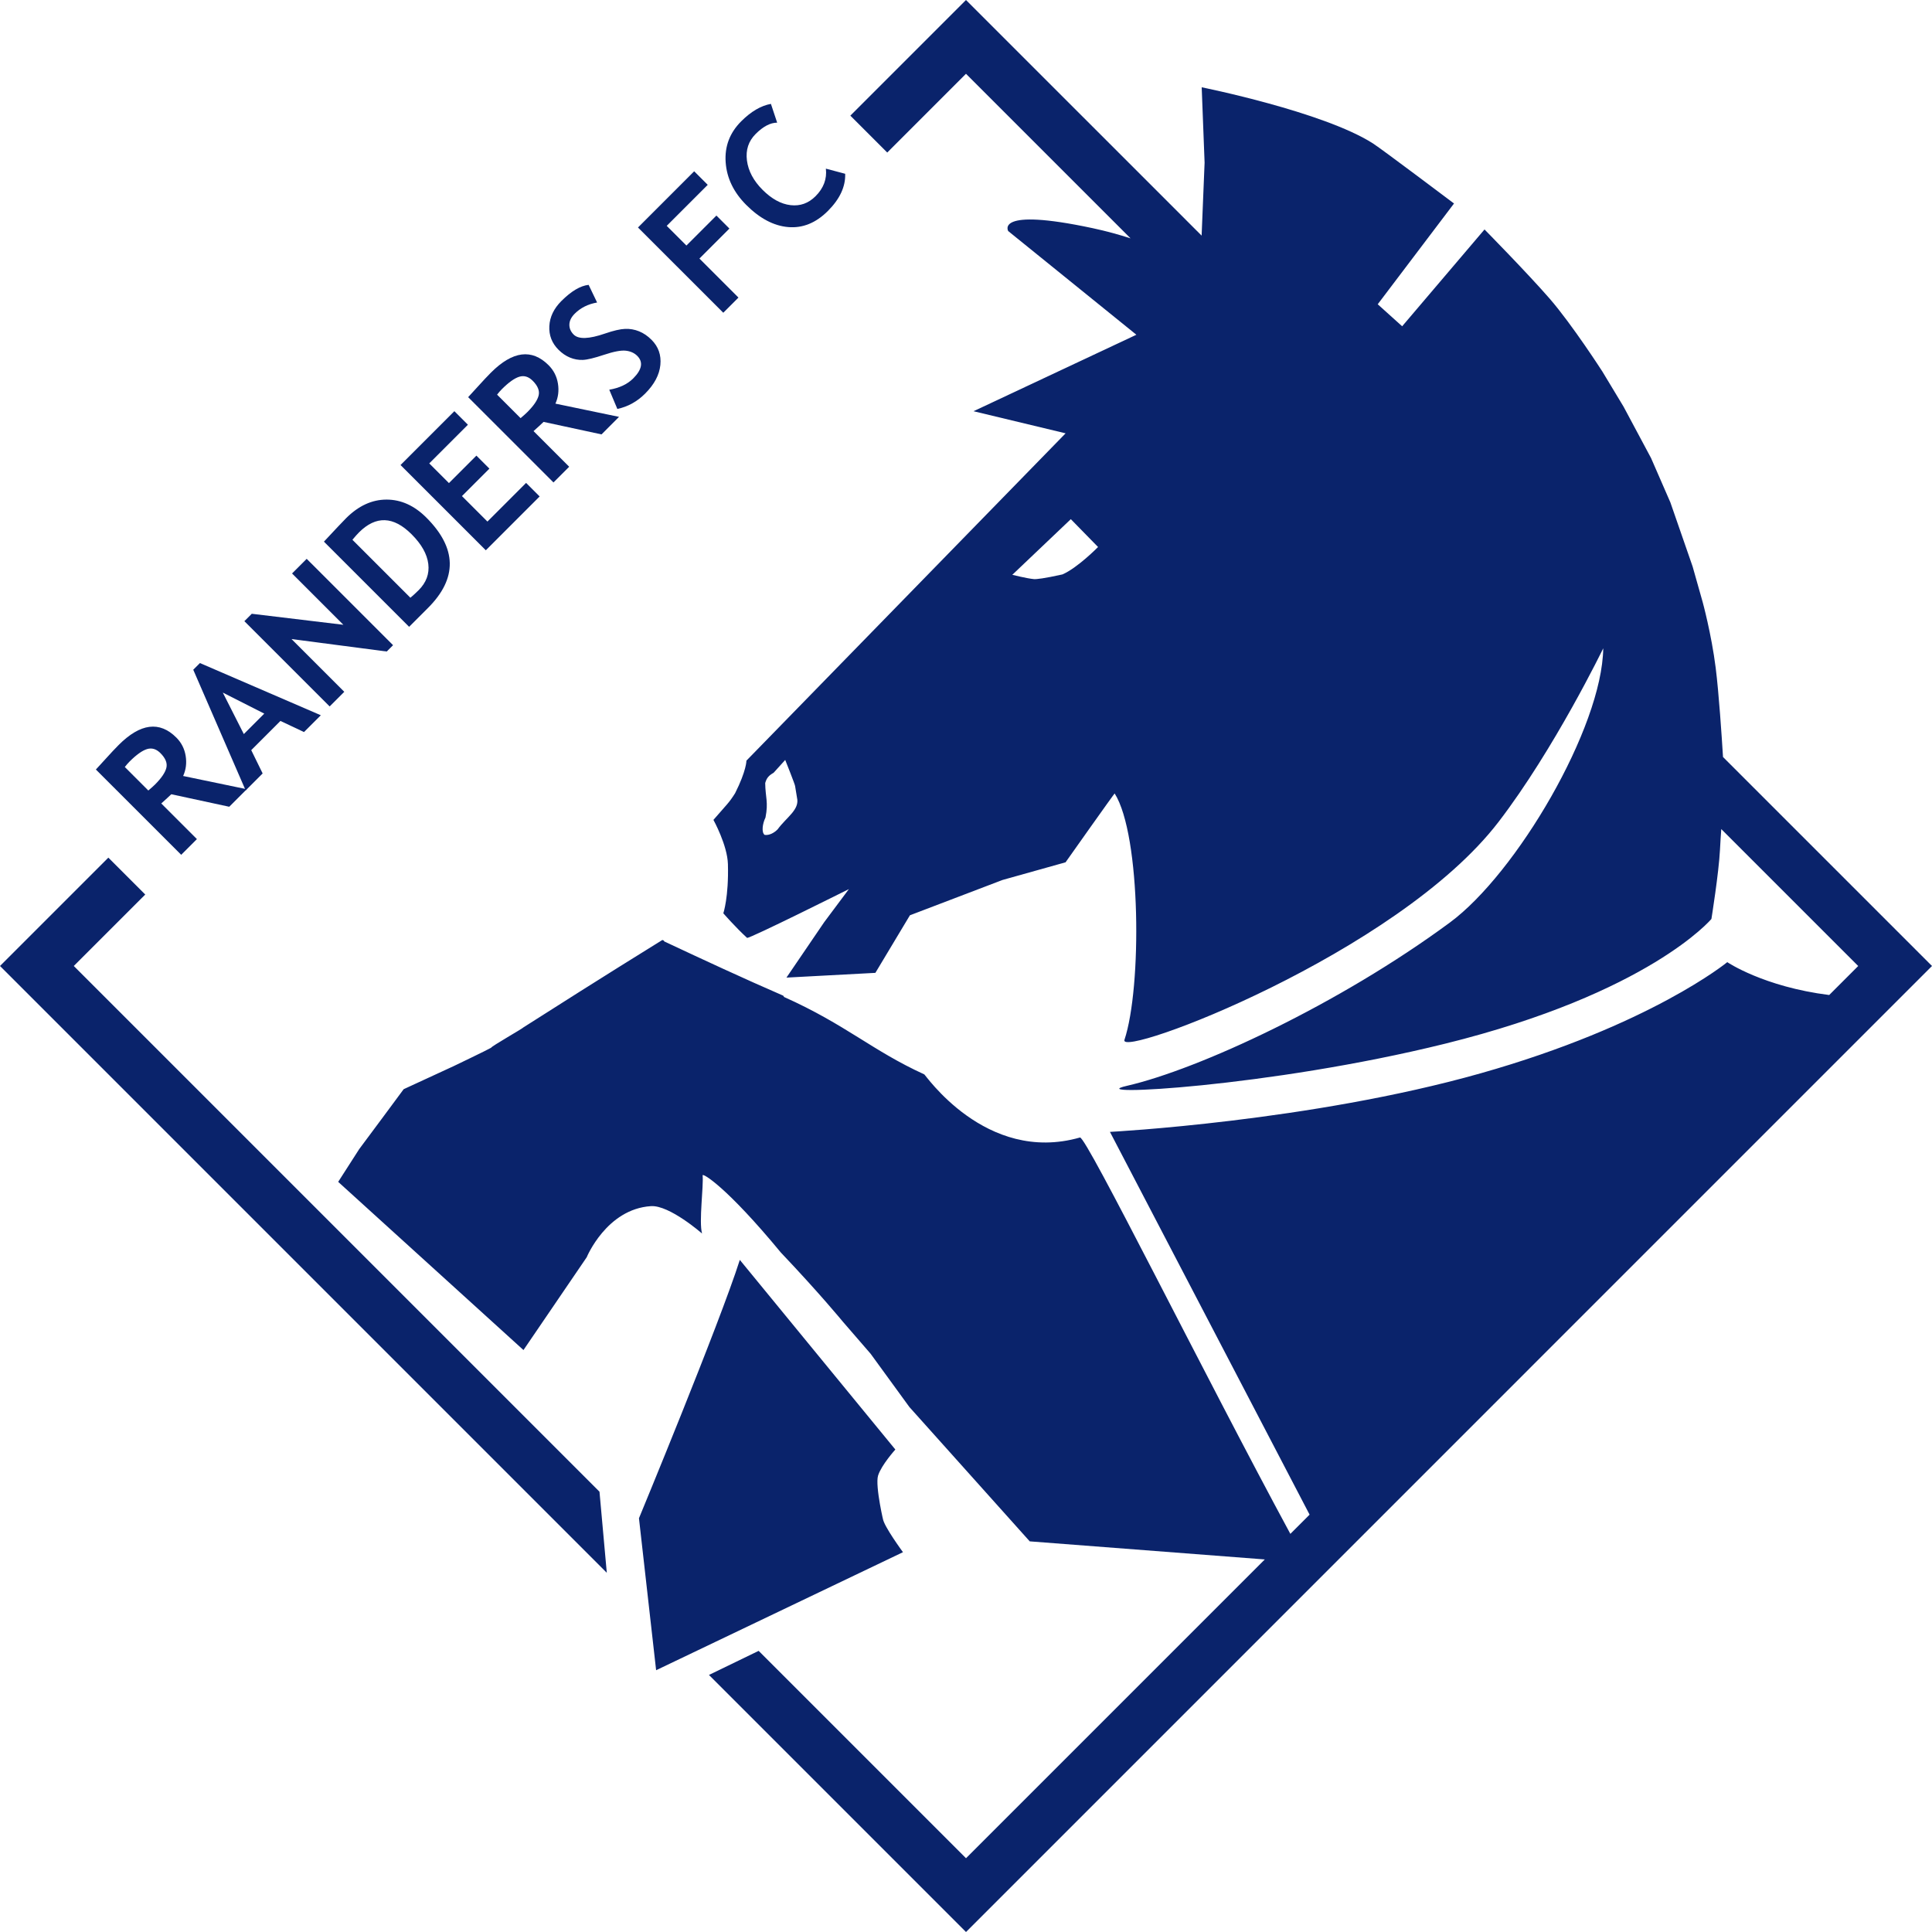
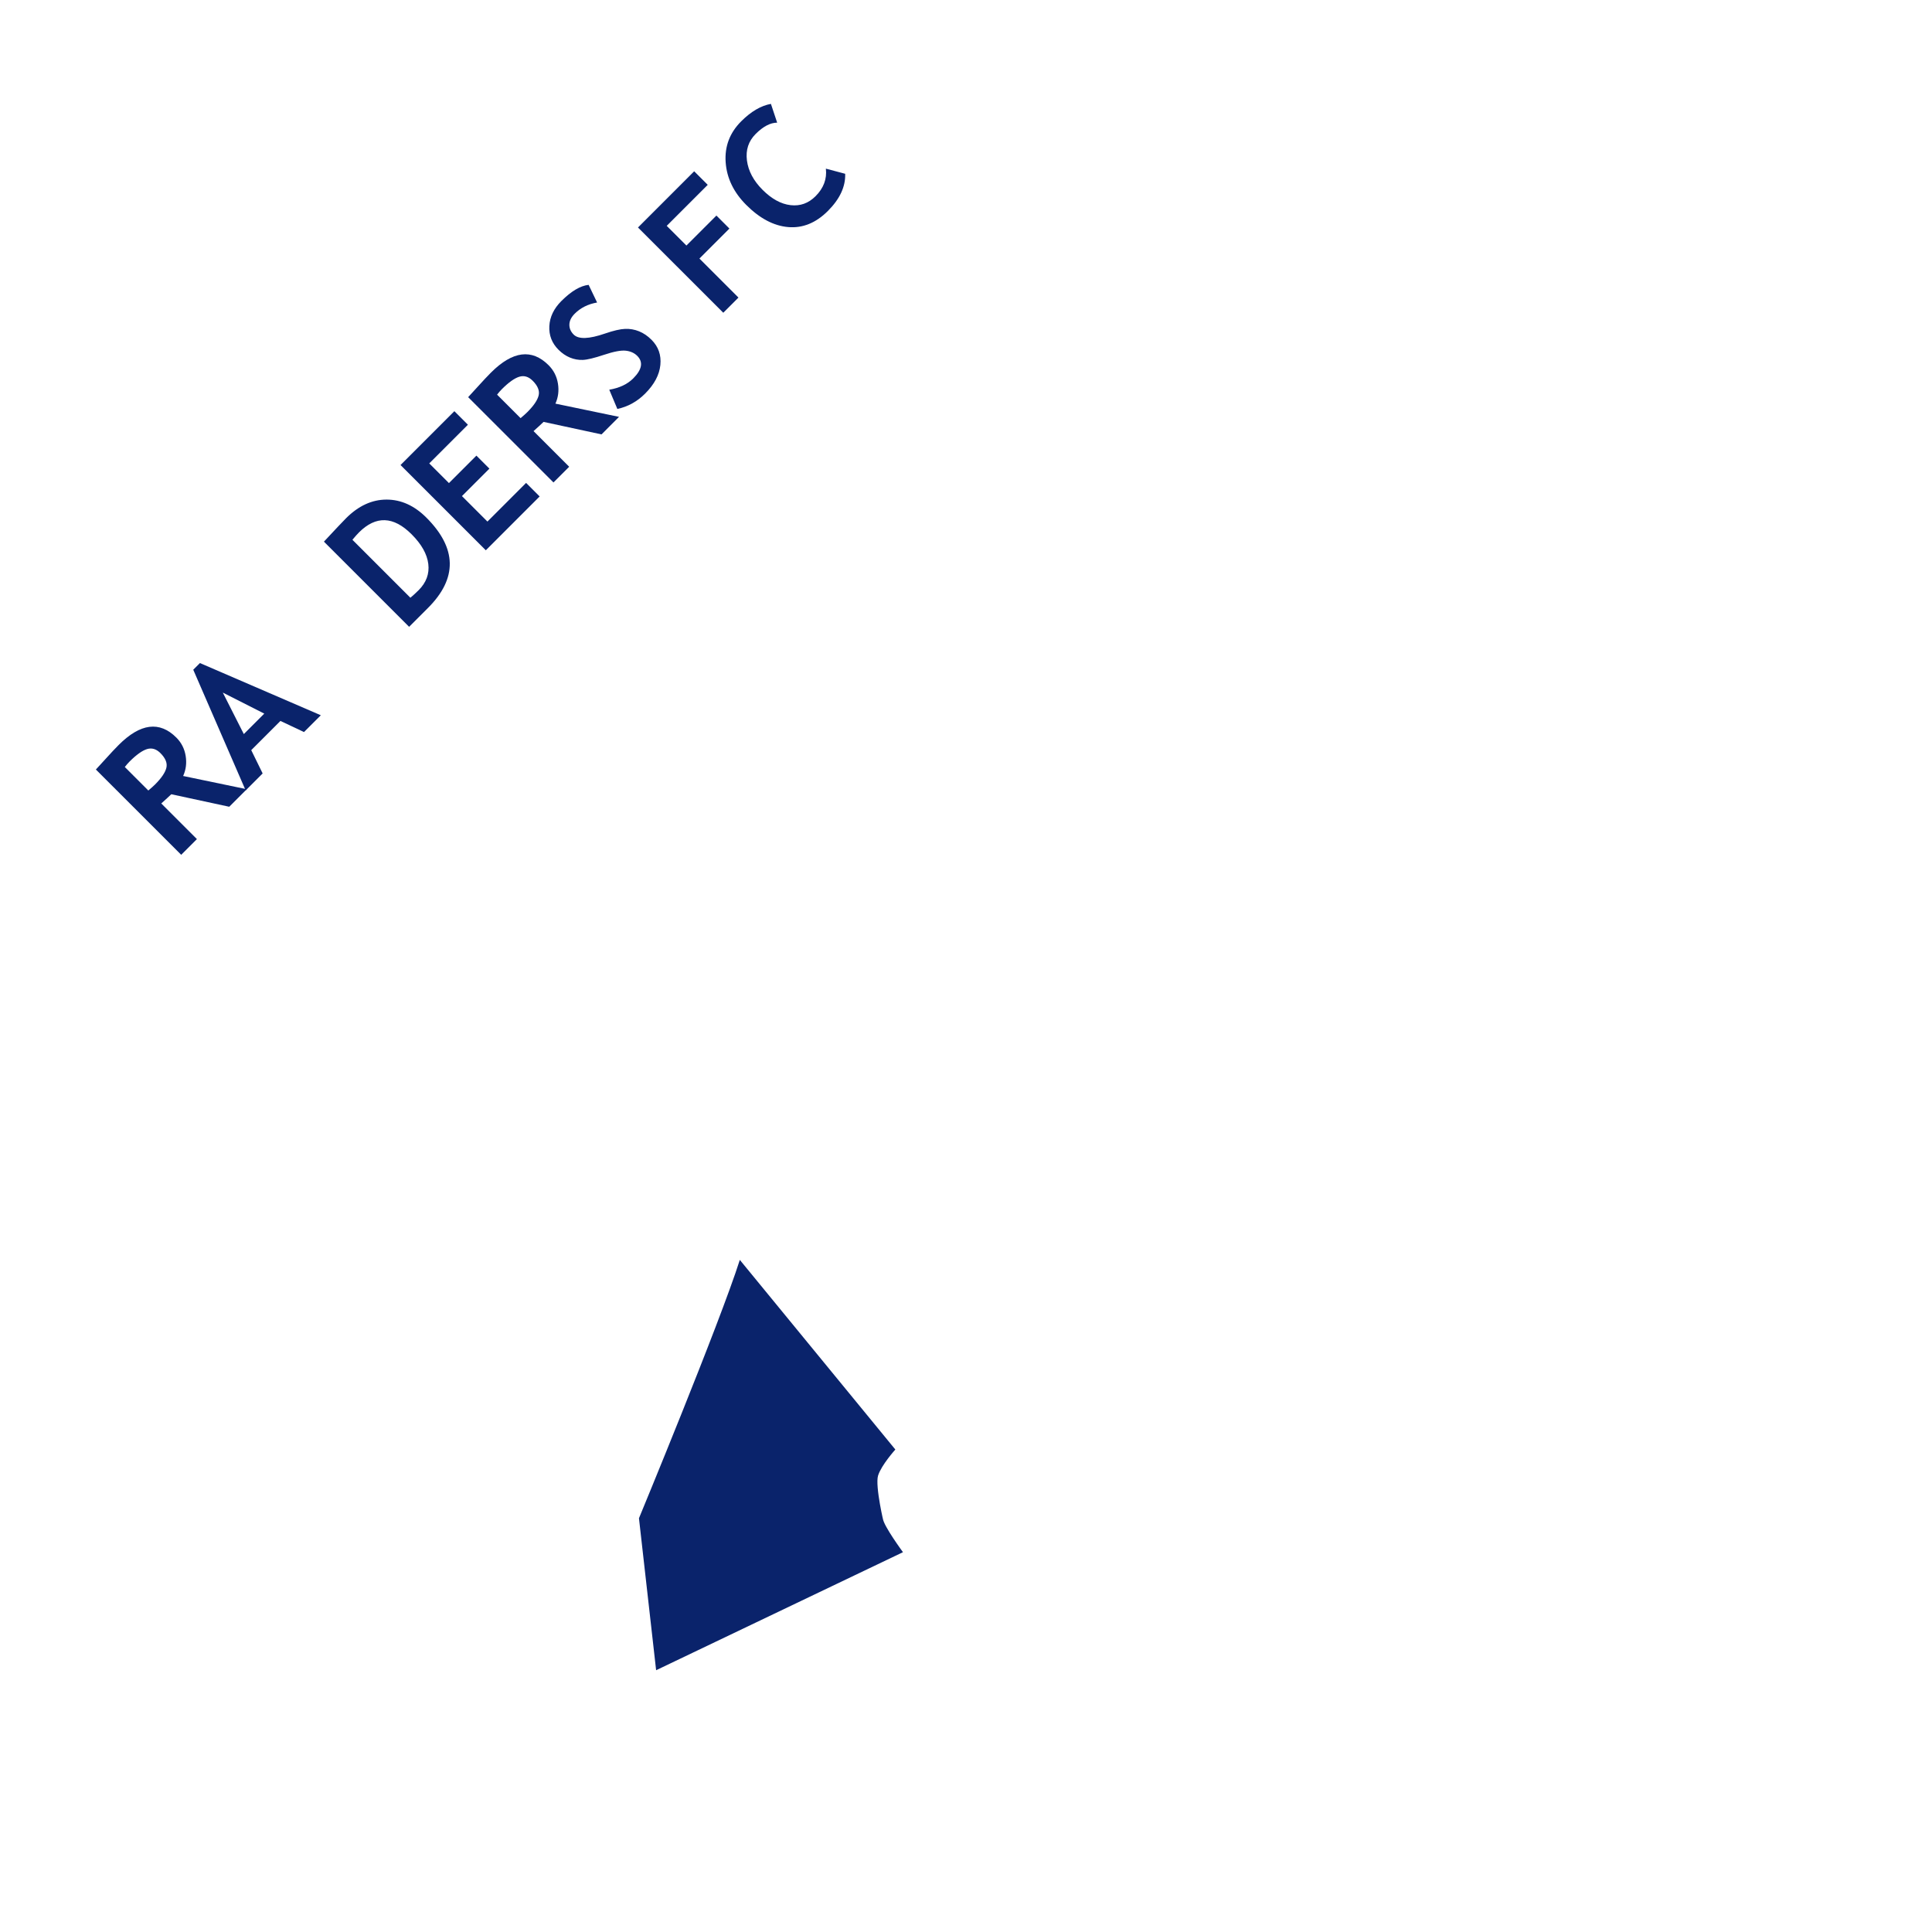
<svg xmlns="http://www.w3.org/2000/svg" version="1.0" id="Ebene_1" x="0px" y="0px" width="566.581px" height="566.581px" viewBox="0 0 566.581 566.581" enable-background="new 0 0 566.581 566.581" xml:space="preserve">
-   <path fill="#0A236B" d="M566.581,283.289l-61.288-61.287c-0.377-6.112-1.224-18.824-2.148-26.158  c-1.25-9.906-3.815-19.267-3.815-19.267l-2.953-10.444l-6.522-18.8l-5.666-12.999l-8.065-15.08l-6.204-10.288  c0,0-8.915-13.845-15.464-21.385c-6.55-7.535-19.104-20.291-19.104-20.291l-24.152,28.393l-7.167-6.454l22.373-29.552  c0,0-21.159-15.946-23.779-17.621C388.039,32.743,352.411,25.6,352.411,25.6l0.85,22.1l-0.873,21.397L283.29,0l-33.915,33.914  l10.819,10.819c0,0,15.993-15.994,23.095-23.096c2.701,2.701,21.67,21.67,48.266,48.266c-3.382-1.093-7.096-2.128-11.138-2.992  c-28.938-6.18-24.741,0.86-24.741,0.86l37.579,30.398L285.5,120.594l26.999,6.483L218.9,223.063c0,0,0.037,2.868-3.313,9.539  c-1.845,2.921-2.259,3.092-6.365,7.841c0,0,4.096,7.392,4.249,12.988c0.263,9.659-1.347,14.404-1.347,14.404  s3.524,4.053,6.964,7.208c0.813,0.22,29.862-14.306,29.862-14.306l-7.239,9.691l-11.075,16.265l26.079-1.392l10.13-16.884  l27.161-10.359l18.482-5.179c0,0,14.378-20.363,14.401-20.183c7.755,12.268,7.989,56.942,2.865,72.261  c-1.867,5.579,79.993-25.186,109.719-63.935c16.391-21.363,30.694-50.899,30.694-50.899c-0.327,23.273-25.432,66.004-44.999,80.436  c-32.552,24.011-73.664,43.049-94.756,47.886c-13.911,3.188,41.646,0.442,93.418-12.38c59.903-14.839,78.063-36.574,78.063-36.574  s2.17-13.51,2.51-20.283c0.108-2.151,0.244-4.233,0.379-6.077l40.159,40.159l-8.507,8.507c-19.248-2.412-29.891-9.638-29.891-9.638  s-22.495,18.513-72.427,32.627c-49.851,14.095-108.613,17.151-108.613,17.151l58.547,112.247l-5.64,5.639  c-25.216-46.608-59.91-116.75-61.701-116.24c-27.767,7.936-45.668-18.952-45.685-18.524c-15.292-6.985-22.961-14.563-41.067-22.674  l-0.267-0.396c-11.78-5.11-23.237-10.445-35-15.957c0.066-0.042,0.021-0.109,0.089-0.154l-0.53-0.223  c-6.877,4.301-14.092,8.661-40.74,25.628c-0.234,0.354-9.467,5.583-9.487,5.979c-0.947,0.578-10.913,5.355-10.913,5.355l-14.733,6.8  l-5.976,8.075l-7.057,9.489l-6.168,9.612l54.334,49.323l18.542-27.206c0,0,5.825-14.161,18.841-14.998  c5.438-0.349,14.988,8.028,14.988,8.028c-0.968-3.456,0.49-13.86,0.165-17.066c-0.023-0.748,7.036,3.367,22.926,22.62  c11.313,11.906,18.205,20.305,18.205,20.305l8.147,9.413l11.366,15.616l35.288,39.389l68.937,5.303  c-45.815,45.813-83.721,83.718-87.625,87.623c-3.108-3.108-27.774-27.774-60.812-60.812l-14.572,7.065l75.384,75.384  L566.581,283.289z M228.059,243.206c-0.949,0.977-2.425,1.846-3.827,1.634c-0.953-0.742-0.645-3.255,0.257-5.094  c0.901-4.532-0.038-5.913-0.083-10.113c0.446-1.555,1.055-2.193,2.46-3.006l3.407-3.768c0,0,3.014,7.529,2.908,7.712l0.546,3.337  C234.595,237.45,230.62,239.672,228.059,243.206z M311.565,168.457c-5.405,1.202-7.685,1.437-8.367,1.372  c-2.035-0.182-6.328-1.258-6.328-1.258l17.159-16.32l7.989,8.166C322.018,160.416,315.992,166.554,311.565,168.457z" />
-   <path fill="#0A236B" d="M21.637,283.289c6.835-6.835,20.957-20.956,20.957-20.956l-10.819-10.819L0,283.289l177.95,177.952  l-2.143-23.78C106.126,367.779,27.362,289.014,21.637,283.289z" />
  <g>
    <path fill="#0A236B" d="M216.961,369.478c-5.937,18.677-29.578,75.765-29.578,75.765l5.032,44.57l72.391-34.614   c0,0-5.674-7.711-5.887-9.838c0.541,2.417-2.395-9.583-1.401-12.674c0.994-3.091,5.052-7.597,5.052-7.597L216.961,369.478z" />
  </g>
  <path fill="#0A236B" d="M38.006,223.322c1.986-1.985,3.684-3.198,5.094-3.637c1.41-0.439,2.725-0.05,3.945,1.17  c1.502,1.503,2.083,2.945,1.741,4.326c-0.341,1.382-1.443,3.003-3.302,4.863c-0.434,0.436-1.096,1.029-1.987,1.782l-6.894-6.896  C37.06,224.339,37.527,223.802,38.006,223.322z M72.369,231.447l-18.661-3.879c0.833-1.836,1.079-3.8,0.739-5.896  c-0.34-2.096-1.251-3.885-2.731-5.366c-4.917-4.916-10.556-4.195-16.914,2.165c-1.024,1.025-2.332,2.419-3.923,4.18  c-1.589,1.761-2.509,2.766-2.76,3.017l25.019,25.015l4.609-4.61l-10.453-10.451c1.278-1.139,2.258-2.041,2.941-2.702l16.994,3.668  L72.369,231.447z" />
  <path fill="#0A236B" d="M77.501,209.278l-5.998,6l-6.165-12.17L77.501,209.278z M94.083,209.756l-35.449-15.308l-1.959,1.959  l15.368,35.392l4.98-4.98l-3.344-6.832l8.563-8.564l6.912,3.26L94.083,209.756z" />
-   <path fill="#0A236B" d="M113.414,191.063l-27.922-3.652l15.473,15.469l-4.291,4.292l-25.01-25.006l2.172-2.172l26.863,3.229  L85.65,168.176l4.291-4.292l25.327,25.323L113.414,191.063z" />
  <path fill="#0A236B" d="M105.262,156.148c4.969-4.968,10.117-4.792,15.444,0.534c2.912,2.912,4.544,5.813,4.897,8.701  c0.353,2.887-0.591,5.453-2.831,7.692c-0.83,0.831-1.638,1.569-2.422,2.219l-16.999-16.997  C104.149,157.343,104.784,156.627,105.262,156.148z M125.039,151.796c-3.525-3.525-7.422-5.288-11.691-5.285  c-4.266,0.002-8.221,1.825-11.863,5.467c-0.91,0.91-3.073,3.2-6.488,6.865l24.981,24.977l5.549-5.548  C134.188,169.606,134.026,160.782,125.039,151.796z" />
  <path fill="#0A236B" d="M125.883,135.896l5.776,5.774l8.053-8.053l3.814,3.814l-8.052,8.054l7.472,7.469l11.336-11.339l3.975,3.973  l-15.788,15.791l-25.01-25.005l15.788-15.791l3.974,3.973L125.883,135.896z" />
  <path fill="#0A236B" d="M147.178,114.124c1.985-1.984,3.684-3.198,5.093-3.636c1.41-0.439,2.725-0.05,3.945,1.17  c1.503,1.503,2.083,2.945,1.742,4.326c-0.342,1.382-1.444,3.002-3.303,4.862c-0.434,0.435-1.096,1.029-1.987,1.782l-6.894-6.895  C146.23,115.141,146.699,114.604,147.178,114.124z M181.541,122.25l-18.661-3.88c0.833-1.834,1.079-3.799,0.739-5.895  c-0.339-2.096-1.251-3.884-2.73-5.364c-4.918-4.917-10.556-4.196-16.915,2.164c-1.023,1.025-2.332,2.418-3.923,4.179  c-1.589,1.761-2.51,2.767-2.76,3.017l25.02,25.015l4.608-4.609l-10.452-10.451c1.277-1.14,2.258-2.042,2.941-2.702l16.995,3.667  L181.541,122.25z" />
  <path fill="#0A236B" d="M181.046,119.932l-2.372-5.641c2.985-0.513,5.325-1.617,7.019-3.311c2.601-2.603,2.996-4.81,1.182-6.622  c-0.851-0.85-1.967-1.353-3.351-1.511c-1.384-0.156-3.511,0.243-6.383,1.2c-2.87,0.957-4.948,1.458-6.233,1.501  c-1.285,0.044-2.533-0.181-3.746-0.677c-1.211-0.496-2.335-1.262-3.372-2.297c-1.934-1.934-2.832-4.248-2.692-6.938  c0.141-2.69,1.319-5.144,3.536-7.362c2.888-2.888,5.55-4.468,7.986-4.738l2.488,5.178c-2.65,0.46-4.838,1.554-6.563,3.278  c-1.022,1.023-1.545,2.083-1.568,3.184c-0.023,1.1,0.396,2.081,1.257,2.942c1.428,1.427,4.499,1.324,9.214-0.311  c2.492-0.854,4.45-1.307,5.878-1.359c1.427-0.052,2.792,0.187,4.093,0.714c1.302,0.528,2.517,1.355,3.642,2.48  c2.024,2.023,2.889,4.488,2.596,7.396c-0.292,2.908-1.784,5.706-4.47,8.393C186.853,117.768,184.139,119.268,181.046,119.932z" />
  <path fill="#0A236B" d="M195.523,66.235l5.776,5.775l8.794-8.797l3.815,3.814l-8.794,8.797l11.446,11.444l-4.45,4.45l-25.011-25.004  l16.476-16.48l3.975,3.973L195.523,66.235z" />
  <path fill="#0A236B" d="M226.081,30.464l1.831,5.509c-1.997-0.001-4.101,1.106-6.313,3.318c-2.098,2.099-2.947,4.69-2.55,7.772  c0.4,3.082,1.932,5.954,4.596,8.619c2.665,2.664,5.401,4.158,8.206,4.481c2.806,0.325,5.244-0.55,7.314-2.621  c2.367-2.367,3.378-5.063,3.032-8.085l5.662,1.508c0.126,3.76-1.564,7.394-5.073,10.901c-3.507,3.508-7.381,5.084-11.621,4.727  c-4.24-0.355-8.345-2.518-12.315-6.488c-3.699-3.698-5.713-7.868-6.042-12.511c-0.329-4.645,1.19-8.648,4.554-12.015  C220.245,32.696,223.152,30.991,226.081,30.464z" />
</svg>